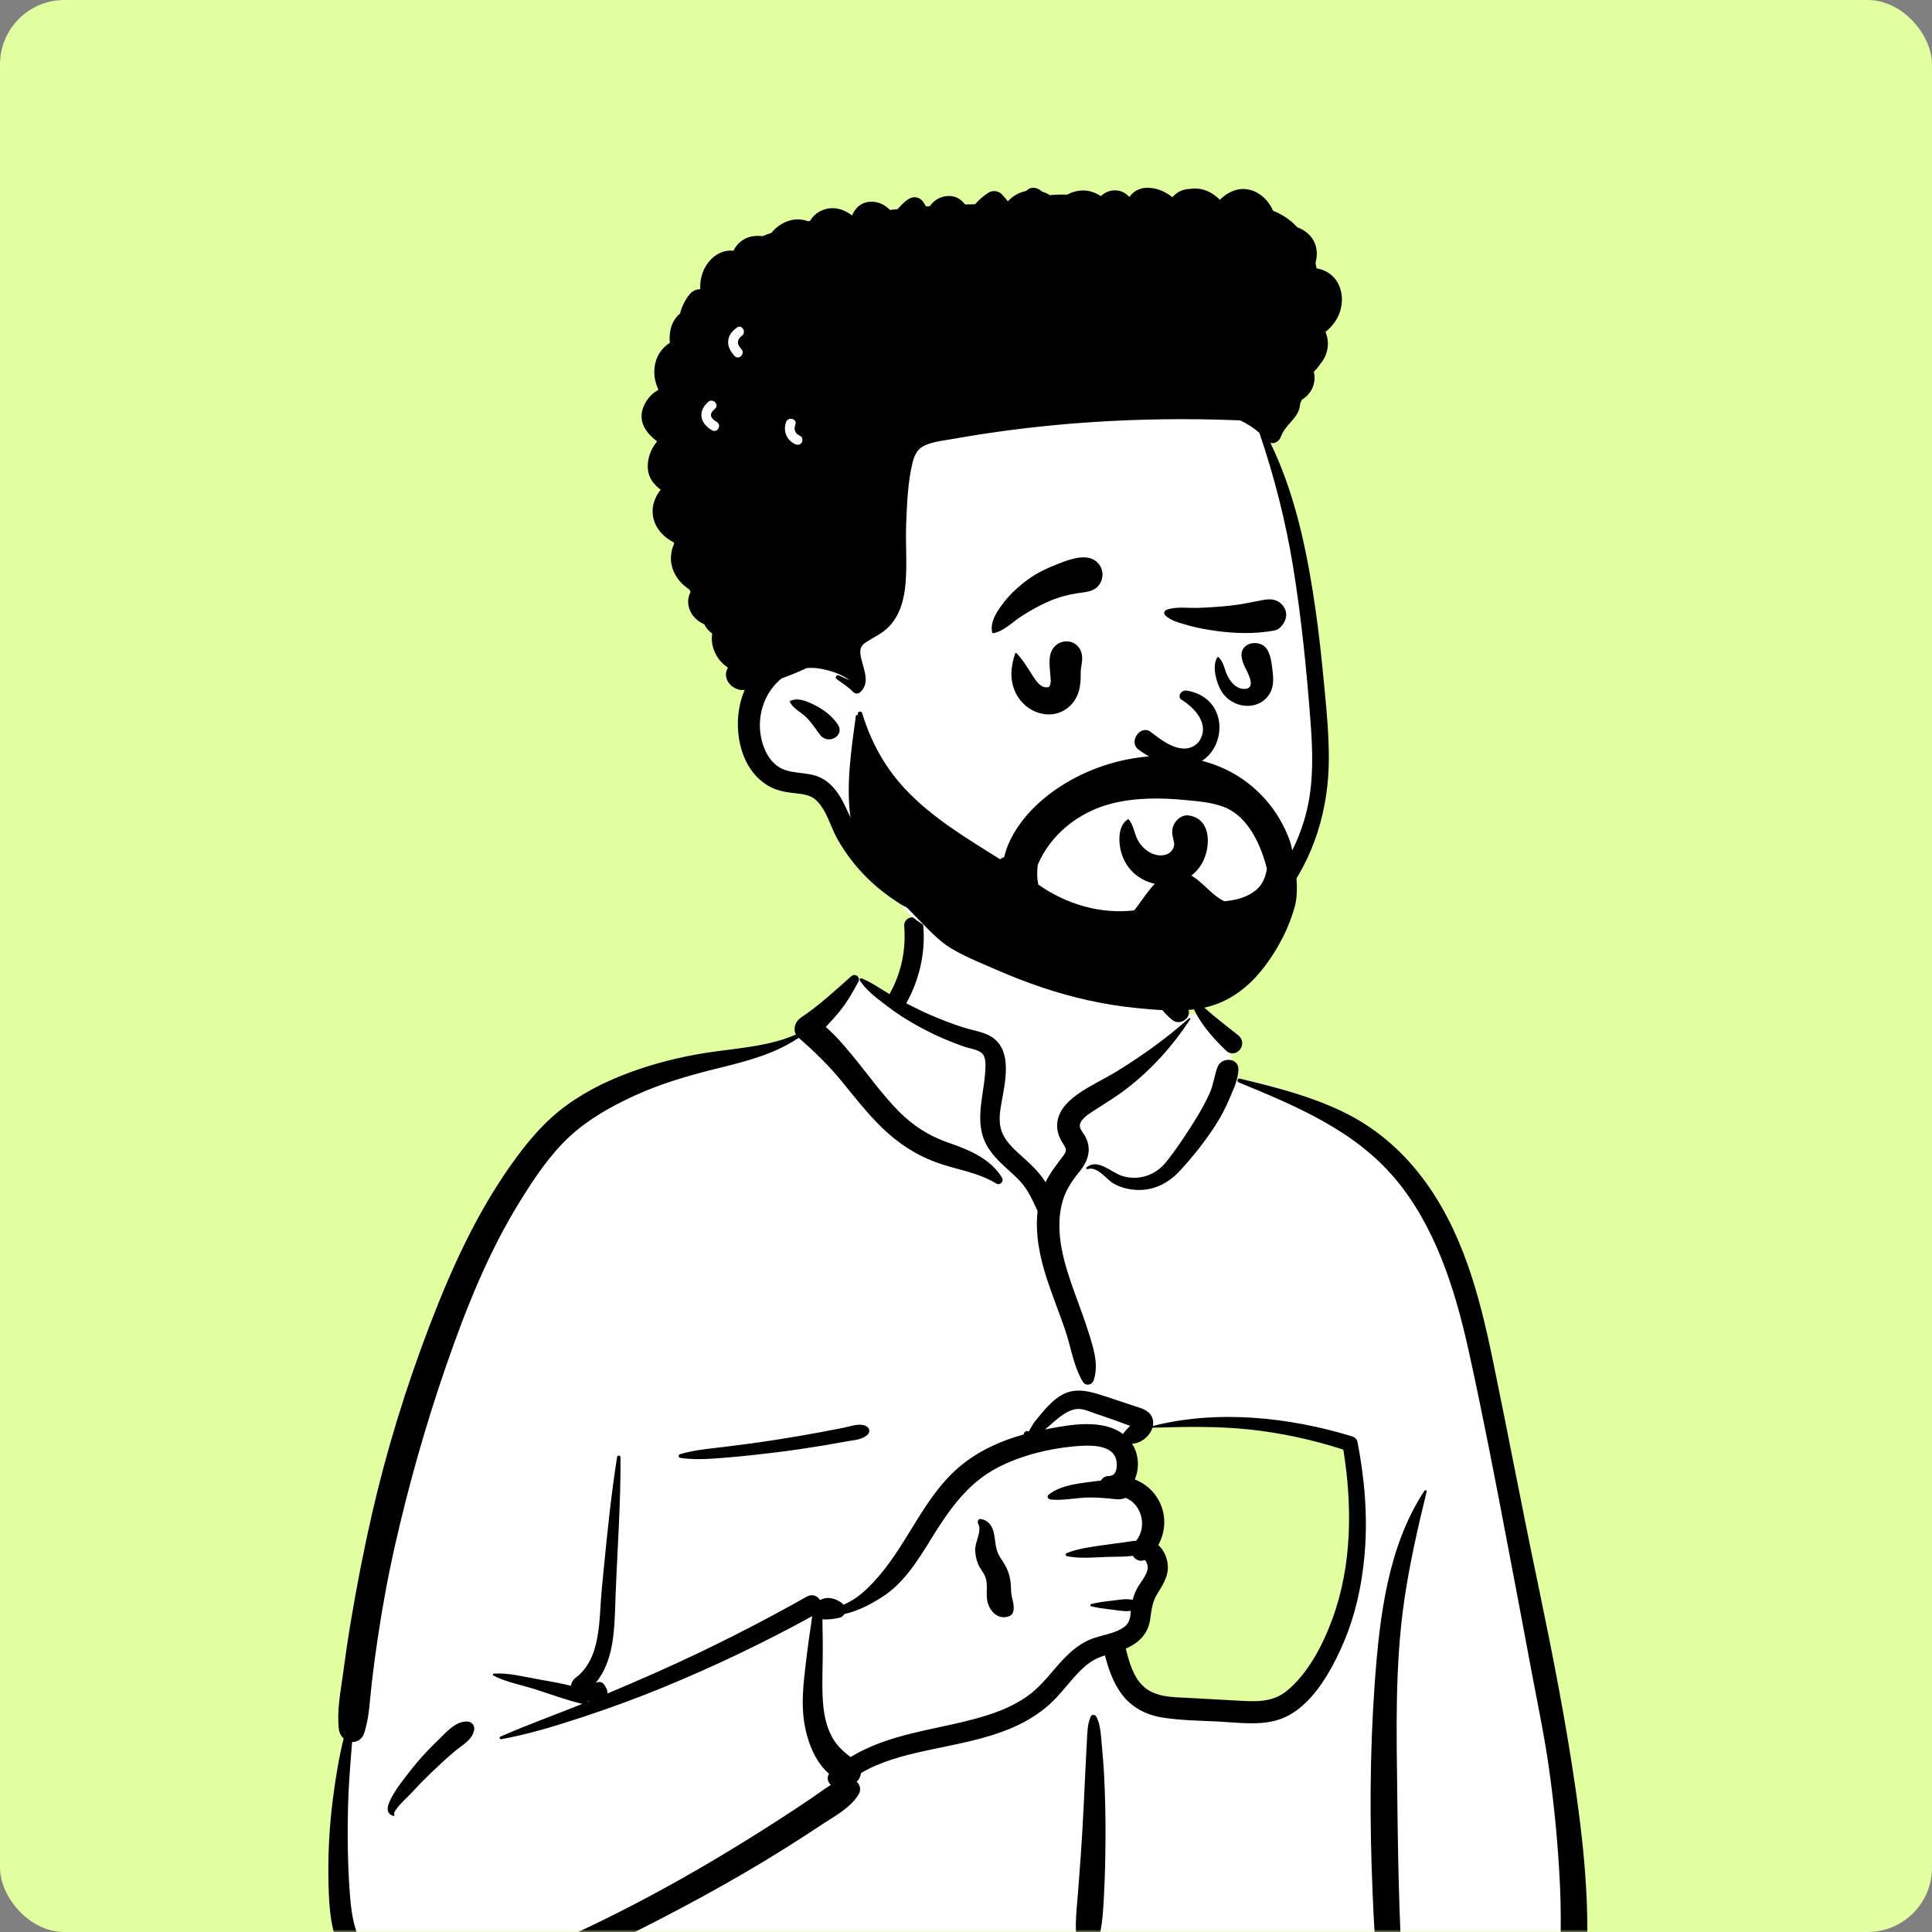
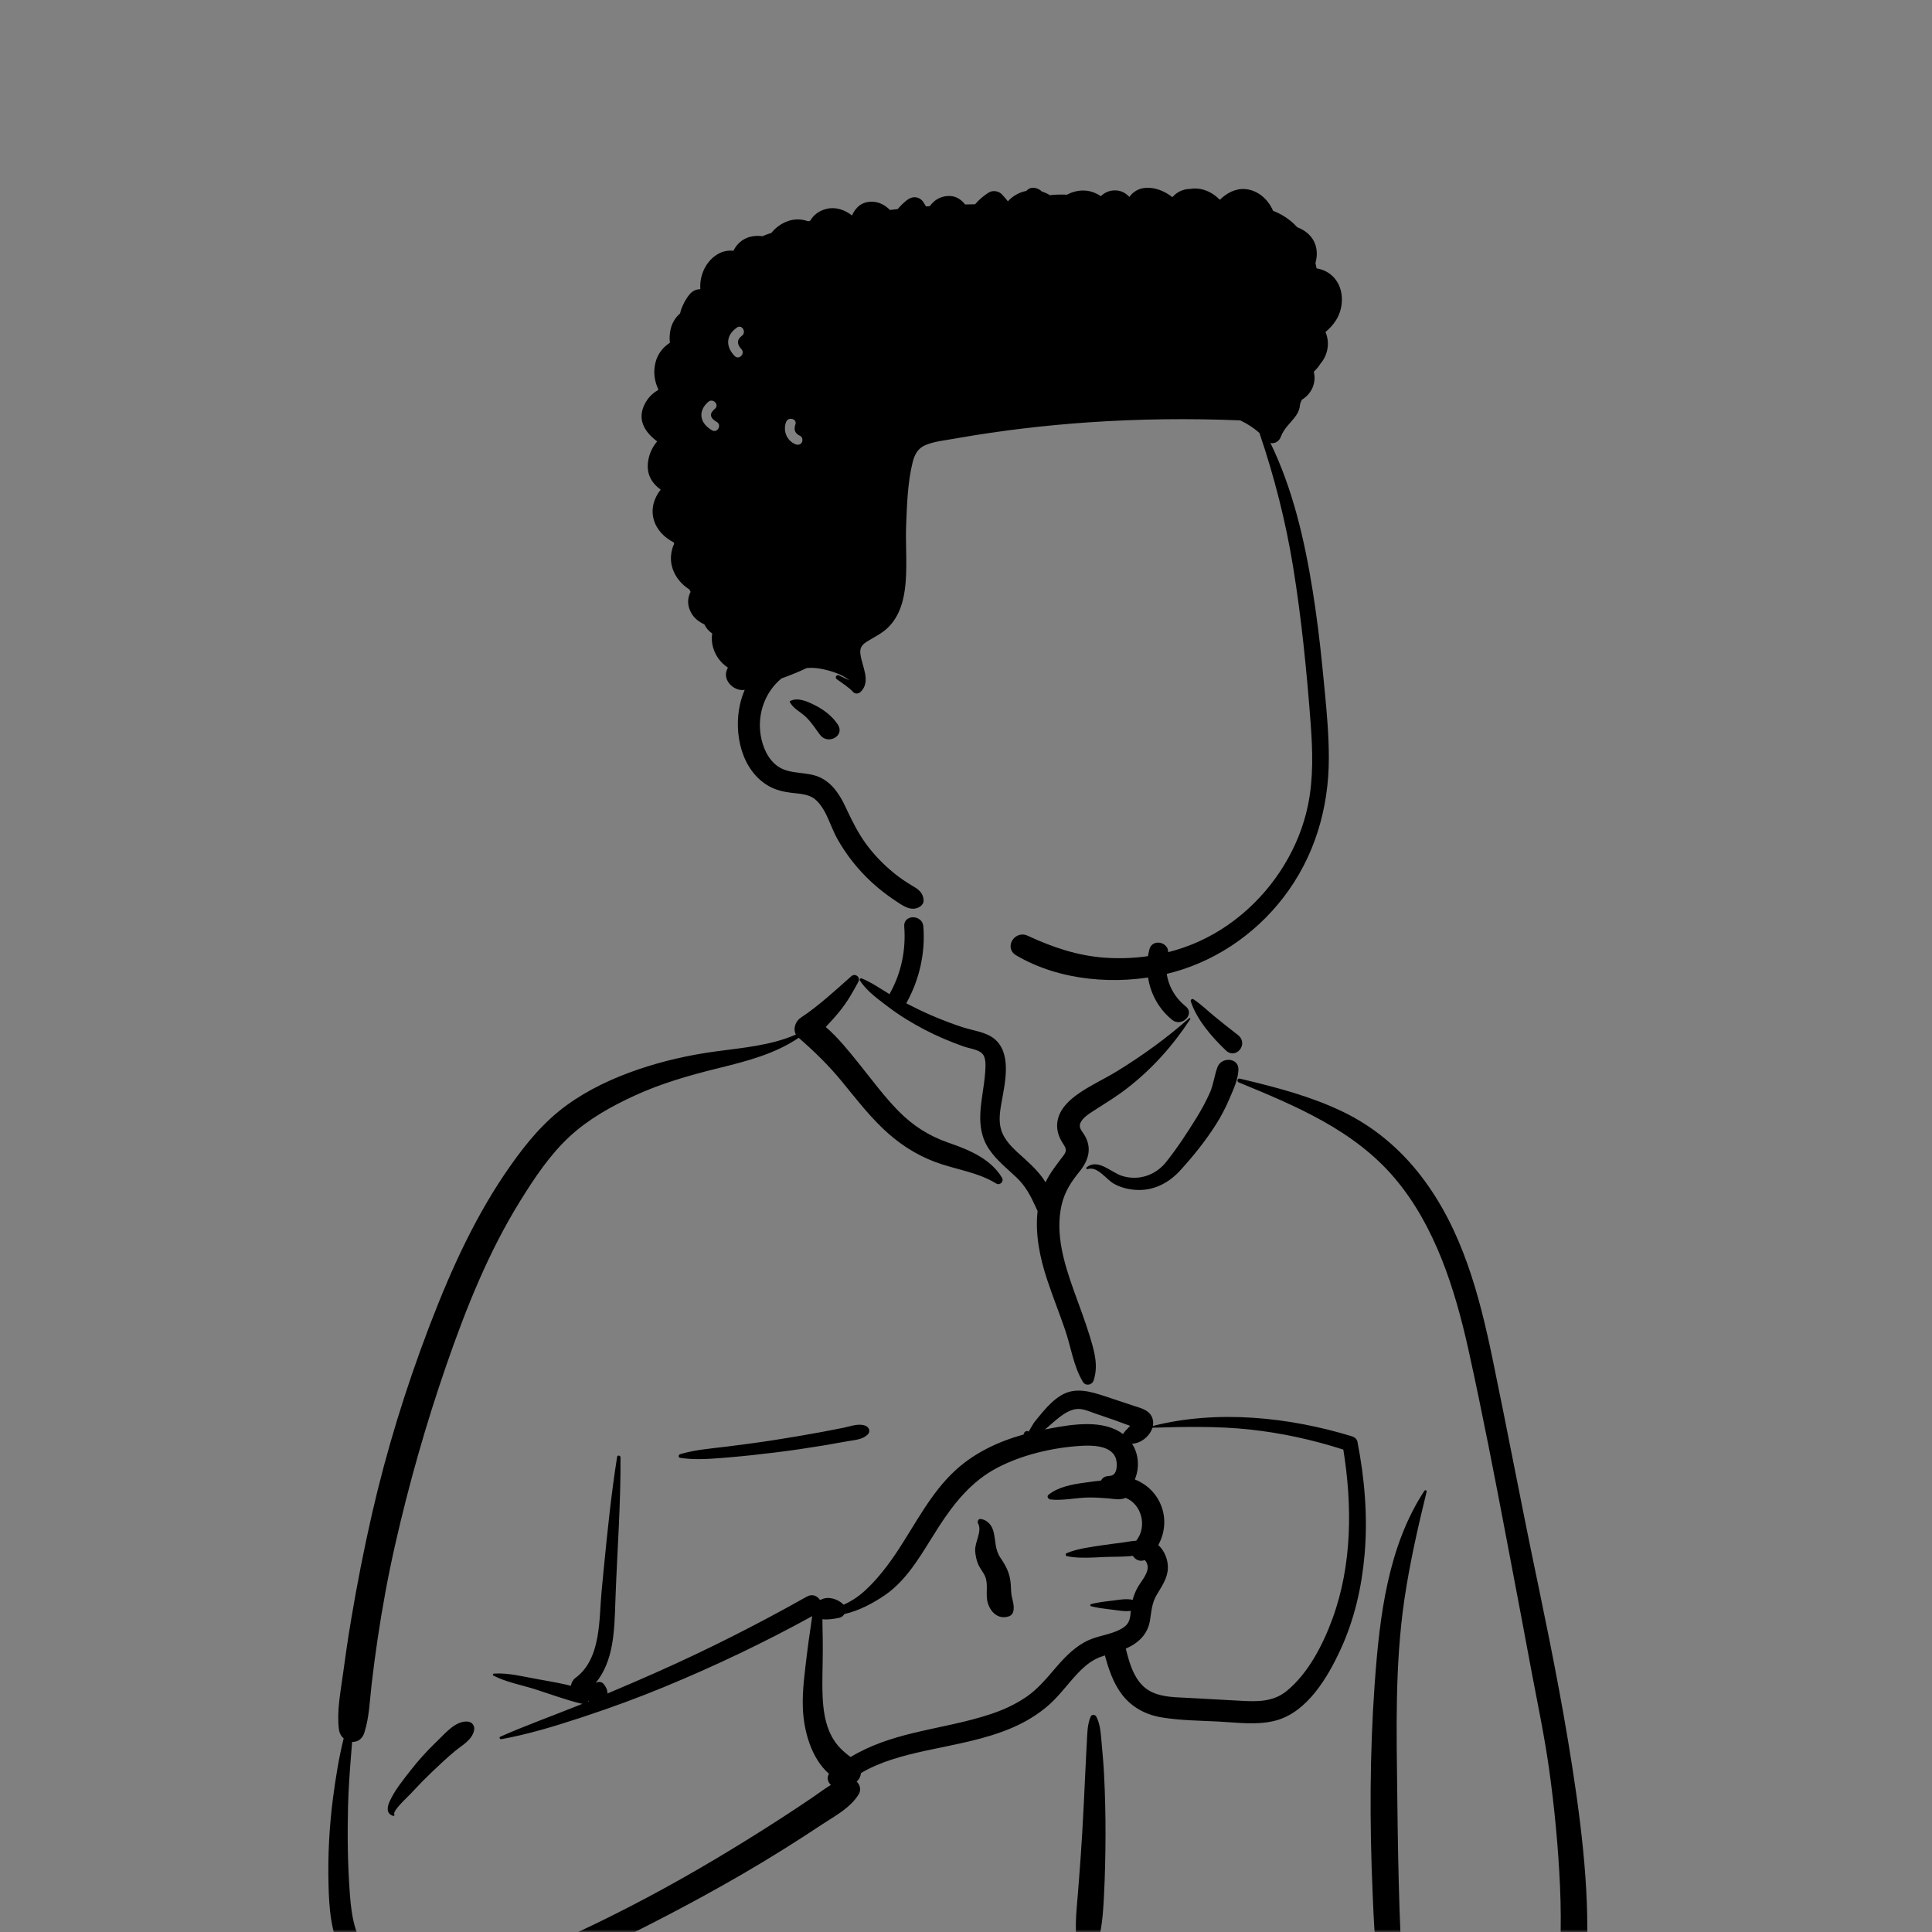
<svg xmlns="http://www.w3.org/2000/svg" width="360" height="360" viewBox="0 0 360 360" fill="none">
  <rect x="0" y="0" width="360" height="360" fill="#808080" stroke="none" />
-   <rect width="360" height="360" rx="12" fill="#E1FFA0" />
  <mask id="mask0_1995_43" style="mask-type:alpha" maskUnits="userSpaceOnUse" x="0" y="0" width="360" height="360">
    <rect width="360" height="360" rx="12" fill="#E1FFA0" />
  </mask>
  <g mask="url(#mask0_1995_43)">
-     <path fill-rule="evenodd" clip-rule="evenodd" d="M171.981 169.775C179.369 164.147 197.917 161.616 205.803 167.035C213.591 172.477 214.44 181.277 218.069 189.372C221.493 187.757 227.148 190.07 228.141 193.249C229.372 194.748 229.428 198.96 230.277 200.975C267.222 206.859 272.831 235.674 277.278 268.387C283.161 301.583 296.516 334.706 290.719 368.865C291.474 369.958 292.07 371.021 292.62 372.283C293.94 374.529 292.24 377.709 289.579 377.586C286.133 377.283 282.722 376.87 279.261 376.741C269.666 376.408 260.061 376.447 250.463 376.569L249.154 376.586C200.778 377.189 152.404 378.376 104.026 378.691C102.271 378.693 101.412 377.119 101.646 375.565C102.118 372.438 102.556 369.309 103.013 366.18C91.57 369.204 79.406 369.965 67.995 366.498C67.197 365.685 69.855 366.126 70.277 366.002C59.776 358.824 62.912 343.701 63.842 332.809C69.626 295.487 71.665 254.193 94.013 222.345C103.681 209.348 117.856 199.058 134.143 196.743L134.595 196.681C139.357 196.045 144.665 195.841 148.829 193.249C153.512 189.509 155.508 182.598 160.435 182.534C162.062 182.512 164.275 184.571 166.656 185.969C166.834 182.894 168.491 180.299 168.856 177.914L168.886 177.71C169.268 174.931 168.745 172.43 171.981 169.775ZM251.381 269.373C240.998 262.157 214.177 265.783 213.563 266.187C212.211 267.076 211.629 267.155 210.898 268.31C210.176 268.406 209.455 268.506 208.734 268.608C207.288 269.08 208.36 270.859 210.03 270.225C209.025 274.559 211.981 277.641 213.158 281.925C213.54 283.316 213.172 285.818 213.158 287.239C213.272 289.052 215.275 291.193 214.941 293.011C213.755 299.475 207.314 305.78 210.03 312.049C211.828 315.59 217.238 317.395 220.835 318.599C228.288 321.46 241.272 318.491 245.602 312.049C247.912 308.613 250.587 299.946 251.964 297.257L252.27 292.993C253.022 282.391 253.692 270.979 251.381 269.373Z" fill="white" />
    <path fill-rule="evenodd" clip-rule="evenodd" d="M158.626 181.908C159.343 181.273 160.403 182.071 159.948 182.929C158.924 184.857 157.874 186.684 156.5 188.388C155.668 189.421 154.775 190.399 153.871 191.365C156.192 193.373 158.182 195.866 160.061 198.203C162.464 201.191 164.736 204.307 167.433 207.041C170.094 209.738 173.035 211.623 176.592 212.88L177.311 213.13C180.884 214.385 184.702 216.079 186.716 219.464C187.114 220.131 186.314 220.956 185.642 220.539C182.142 218.372 178.03 217.936 174.221 216.503C170.541 215.12 167.333 212.99 164.499 210.272C161.669 207.559 159.293 204.472 156.815 201.45C154.364 198.463 151.726 195.911 148.827 193.383C144.354 196.393 139.248 197.703 134.056 198.99L133.489 199.13C128.291 200.418 123.121 201.913 118.244 204.155C113.944 206.131 109.715 208.491 106.213 211.708C102.495 215.121 99.602 219.481 96.953 223.744C91.029 233.282 86.864 243.731 83.197 254.308C79.384 265.309 76.194 276.53 73.619 287.885C72.309 293.661 71.245 299.477 70.371 305.335C69.95 308.156 69.576 310.983 69.248 313.816C68.897 316.842 68.817 319.955 67.889 322.864C67.491 324.11 66.552 324.628 65.612 324.584L65.421 326.973C65.168 330.158 64.932 333.344 64.852 336.549C64.72 341.878 64.78 347.191 65.163 352.509L65.217 353.234C65.518 357.115 66.191 361.476 69.109 364.318C72.13 367.261 76.775 368.186 80.847 368.239C90.331 368.363 99.46 363.88 107.853 359.947C116.496 355.897 124.903 351.402 133.108 346.526C137.287 344.043 141.42 341.477 145.501 338.837C147.504 337.541 149.492 336.223 151.466 334.883C152.596 334.116 153.668 333.275 154.818 332.595C154.255 332.069 154.003 331.244 154.475 330.523C151.148 327.634 149.764 322.479 149.602 318.308C149.471 314.941 149.967 311.584 150.357 308.248C150.555 306.567 150.798 304.888 151.051 303.213C151.151 302.552 151.227 301.845 151.344 301.146C142.361 306.085 133.127 310.482 123.648 314.389C118.789 316.392 113.868 318.193 108.879 319.843L107.868 320.176C103.141 321.724 98.301 323.186 93.414 324.071C93.153 324.118 92.941 323.732 93.219 323.609C97.982 321.507 102.909 319.734 107.743 317.798L108.537 317.474C108.446 317.469 108.352 317.457 108.253 317.433C105.418 316.748 102.605 315.694 99.825 314.806C97.244 313.981 94.345 313.464 91.933 312.219C91.747 312.123 91.851 311.865 92.032 311.853C94.743 311.665 97.686 312.455 100.344 312.92L101.342 313.095C103.015 313.39 104.725 313.708 106.39 314.121C106.45 313.564 106.761 313.003 107.205 312.675C112.082 309.061 111.587 301.763 112.109 296.381L112.495 292.385C113.176 285.392 113.896 278.4 114.989 271.46C115.048 271.089 115.621 271.195 115.623 271.545C115.68 280.149 115.03 288.713 114.705 297.303L114.655 298.712C114.475 304.013 114.334 309.516 110.997 313.595C111.463 313.322 112.094 313.322 112.472 313.772C112.937 314.325 113.205 314.946 113.197 315.555C116.212 314.291 119.214 312.993 122.202 311.669C131.807 307.412 141.211 302.648 150.366 297.493C151.351 296.938 152.288 297.374 152.775 298.106L152.845 298.096C152.857 298.094 152.869 298.093 152.881 298.093L152.951 298.09C152.954 298.09 152.957 298.09 152.959 298.09C154.248 297.381 156.003 297.886 157.109 298.919C157.142 298.95 157.17 298.984 157.199 299.017C158.599 298.388 159.906 297.539 161.093 296.463C163.52 294.262 165.577 291.54 167.37 288.811C170.671 283.784 173.476 278.193 177.935 274.055C181.559 270.693 186.051 268.6 190.764 267.286C190.745 267.148 190.797 267.001 190.893 266.904C191.135 266.655 191.307 266.57 191.62 266.72C191.645 266.732 191.66 266.749 191.67 266.767L192.13 265.981C192.381 265.554 192.639 265.125 192.728 265.012C193.263 264.338 193.814 263.669 194.373 263.014C195.321 261.906 196.401 260.811 197.652 260.043C200.39 258.36 203.269 259.312 206.085 260.232C207.786 260.788 209.482 261.362 211.18 261.926L211.355 261.983C212.621 262.39 214.103 262.746 214.669 264.089C214.893 264.62 214.928 265.171 214.824 265.706C226.851 262.646 240.209 264.052 251.945 267.643C252.395 267.781 252.845 268.152 252.94 268.639C254.285 275.538 254.884 282.612 254.275 289.629C253.75 295.685 252.409 301.621 249.881 307.165L249.737 307.478C247.362 312.617 243.596 318.952 237.846 320.562C234.374 321.535 230.534 320.961 226.992 320.783C223.551 320.61 220.033 320.585 216.624 320.043C213.588 319.561 210.928 318.2 209.051 315.73C207.433 313.6 206.58 311.025 205.882 308.463C205.563 308.565 205.245 308.673 204.933 308.796C203.614 309.311 202.496 310.143 201.486 311.122C199.352 313.189 197.697 315.699 195.464 317.672C193.443 319.458 191.141 320.846 188.671 321.914C183.552 324.126 178.061 325.01 172.647 326.183L172.27 326.265C168.194 327.16 164.034 328.258 160.436 330.381C160.366 331.006 160.081 331.594 159.625 331.979C160.26 332.575 160.528 333.519 159.971 334.405C158.413 336.878 155.731 338.285 153.322 339.866L153.165 339.969C150.796 341.541 148.406 343.081 145.997 344.59C141.099 347.657 136.099 350.556 131.028 353.328C122.872 357.785 114.54 361.99 106.058 365.804C106.567 368.309 106.381 370.893 106.764 373.415L106.823 373.775C106.986 374.711 106.765 375.494 106.121 376.106L106.053 376.169L106.054 376.16L105.993 376.216L105.973 376.233L105.98 376.227C105.906 376.295 105.829 376.359 105.751 376.413L105.651 376.477C105.031 376.855 104.231 376.85 103.596 376.517L103.523 376.477L103.401 376.407C102.561 375.924 101.982 374.726 102.33 373.775C103.187 371.437 103.51 368.942 104.301 366.589L103.674 366.87L102.847 367.23C93.904 371.098 83.971 374.356 74.228 371.719C69.923 370.553 65.899 368.088 63.745 364.069C61.626 360.115 61.326 355.524 61.213 351.126C61.075 345.697 61.365 340.186 62.081 334.804C62.561 331.191 63.142 327.51 64.038 323.935C63.578 323.528 63.239 322.944 63.149 322.221C62.726 318.807 63.467 315.256 63.92 311.859C64.362 308.542 64.851 305.232 65.404 301.932C66.521 295.267 67.819 288.617 69.329 282.03C72.017 270.308 75.567 258.794 79.841 247.555L80.216 246.576C84.165 236.304 88.738 226.25 95.105 217.226C98.151 212.908 101.371 208.994 105.675 205.883C109.707 202.968 114.255 200.869 118.948 199.264C123.647 197.659 128.476 196.583 133.391 195.914C138.383 195.234 143.651 194.818 148.307 192.77C147.718 191.713 148.224 190.287 149.215 189.632C152.551 187.427 155.636 184.559 158.626 181.908ZM265.416 277.787C265.556 277.575 265.888 277.709 265.827 277.96C264.204 284.61 262.681 291.273 261.686 298.049C259.891 310.28 260.221 322.671 260.368 334.992L260.375 335.629C260.451 342.266 260.556 348.904 260.775 355.538C260.886 358.891 261.105 362.276 260.986 365.631C260.921 367.451 260.436 369.172 260.264 370.97C260.114 372.542 260.248 374.139 260.323 375.713C260.373 376.76 258.829 376.715 258.724 375.713L258.589 374.417C258.415 372.777 258.199 371.146 257.662 369.576C257.016 367.688 256.706 365.833 256.481 363.85C256.138 360.812 255.985 357.743 255.853 354.684L255.762 352.568C255.209 339.781 255.228 326.935 256.124 314.162L256.19 313.25C257.077 301.177 258.616 288.132 265.416 277.787ZM230.831 201.692C230.407 201.518 230.556 200.877 231.025 200.988L231.879 201.192C238.132 202.691 244.272 204.314 250.109 207.102C255.95 209.892 260.895 214.057 264.824 219.179C272.462 229.135 275.636 241.234 278.142 253.322C280.927 266.754 283.462 280.235 286.271 293.663L286.792 296.164C289.392 308.671 291.845 321.184 293.654 333.838L293.783 334.756C295.607 347.769 296.704 361.233 294.714 374.28C294.32 376.861 290.027 376.218 290.195 373.668C290.68 366.295 291.027 358.962 290.691 351.573C290.355 344.182 289.662 336.824 288.63 329.499C287.76 323.333 286.465 317.245 285.318 311.129L285.138 310.163C284.178 304.961 283.188 299.765 282.201 294.568L280.725 286.787C278.513 275.135 276.257 263.474 273.709 251.896L273.558 251.215C271.064 240.076 267.387 228.408 259.906 219.563C252.314 210.586 241.447 206.066 230.831 201.692ZM203.246 319.84C203.428 319.433 204.067 319.477 204.264 319.84C205.033 321.26 205.118 323.072 205.264 324.675L205.279 324.84C205.464 326.796 205.628 328.759 205.728 330.721C205.918 334.446 206.009 338.165 205.997 341.894C205.985 345.716 205.908 349.533 205.703 353.349L205.647 354.372C205.459 357.688 205.143 361.387 203.568 364.286C202.996 365.34 201.438 365.03 201.107 363.964C200.02 360.474 200.578 356.337 200.857 352.762L201.073 349.973C201.288 347.184 201.492 344.393 201.654 341.601C201.876 337.78 202.059 333.956 202.235 330.133C202.293 328.892 202.355 327.65 202.42 326.408L202.521 324.546C202.607 322.989 202.599 321.28 203.246 319.84ZM81.089 324.786L81.57 324.321C83.046 322.876 84.912 320.649 87.095 320.788C87.965 320.843 88.52 321.565 88.339 322.422C87.954 324.253 86.086 325.204 84.742 326.322C83.27 327.546 81.882 328.855 80.497 330.176C79.268 331.348 78.086 332.552 76.933 333.795L76.501 334.263C76.088 334.714 73.144 337.378 73.462 338.069L73.48 338.1C73.568 338.233 73.421 338.415 73.274 338.368C72.002 337.966 72.082 336.876 72.562 335.772C73.486 333.649 75.103 331.686 76.516 329.874C77.924 328.066 79.449 326.382 81.089 324.786ZM207.853 271.564C206.87 269.24 203.248 269.288 201.192 269.427C196.014 269.777 190.412 271.088 185.805 273.509C181.028 276.019 177.811 280.041 174.932 284.488L174.798 284.697C171.992 289.06 169.289 294.225 164.896 297.225C162.658 298.754 160.045 300.149 157.33 300.754C157.143 301.082 156.841 301.341 156.445 301.436L156.261 301.478C155.488 301.648 154.286 301.838 153.249 301.724C153.256 302.232 153.25 302.736 153.263 303.217C153.299 304.596 153.315 305.981 153.315 307.361C153.316 310.251 153.16 313.148 153.281 316.039C153.388 318.595 153.749 321.267 154.976 323.552C155.876 325.229 157.064 326.338 158.498 327.398C162.025 325.247 166.014 323.936 170.062 322.95C174.958 321.758 179.971 320.963 184.755 319.347C187.058 318.569 189.272 317.55 191.278 316.167C193.407 314.699 195.033 312.712 196.706 310.768L196.968 310.466C198.675 308.507 200.538 306.633 202.951 305.571C205.029 304.656 207.768 304.493 209.585 303.077C210.535 302.336 210.615 301.262 210.715 300.161C209.551 300.327 208.319 300.061 207.159 299.925L206.558 299.854C205.462 299.724 204.39 299.581 203.311 299.301C203.11 299.25 203.11 298.947 203.311 298.895C204.587 298.566 205.851 298.425 207.159 298.272L207.467 298.234C208.65 298.078 209.894 297.844 211.055 298.105C211.263 297.312 211.564 296.555 211.986 295.797C212.578 294.732 213.699 293.524 213.851 292.28C213.896 291.909 213.809 291.47 213.634 291.142L213.574 291.03C213.5 290.898 213.413 290.765 213.286 290.682C213.271 290.699 213.242 290.718 213.177 290.738C212.283 291.02 211.504 290.582 211.09 289.908C209.334 290.126 207.418 290.052 205.771 290.125L204.106 290.206C202.327 290.287 200.467 290.323 198.795 289.964C198.562 289.914 198.491 289.525 198.725 289.425C200.78 288.546 203.274 288.265 205.474 287.927C206.703 287.738 207.941 287.595 209.173 287.428C209.994 287.318 210.865 287.135 211.715 287.091C213.847 284.436 212.698 280.248 209.731 279.104C208.651 279.58 207.679 279.303 206.498 279.202C205.32 279.101 204.138 279.032 202.954 279.037C200.583 279.048 198.07 279.672 195.722 279.403C195.34 279.359 194.985 278.851 195.365 278.54C197.162 277.073 199.739 276.594 202.02 276.282L202.493 276.218C203.258 276.118 204.188 275.972 205.153 275.885C205.372 275.459 205.763 275.137 206.351 275.057C206.526 275.033 206.702 275.019 206.877 275.004L206.874 274.987C208.309 274.918 208.246 272.494 207.853 271.564ZM109.663 316.903C109.638 316.942 109.61 316.979 109.581 317.015L109.535 317.068L109.771 316.972L109.663 316.903ZM232.881 266.37C226.844 265.721 220.798 265.858 214.744 266.032C214.259 267.617 212.574 268.967 210.941 269.018C212.22 270.965 212.352 273.602 211.455 275.667C213.359 276.426 215 277.788 215.996 279.728C217.377 282.418 217.196 285.411 215.831 287.896C216.997 288.952 217.684 290.665 217.615 292.28C217.538 294.081 216.465 295.619 215.574 297.111C214.61 298.723 214.578 300.143 214.282 301.949C213.849 304.592 212.067 306.195 209.774 307.197L209.896 307.676C210.487 309.978 211.222 312.407 212.912 314.09C215.085 316.256 218.457 316.236 221.329 316.373L221.467 316.38C224.097 316.511 226.725 316.665 229.354 316.814L231.325 316.924C234.352 317.091 237.258 317.111 239.729 315.109C243.763 311.842 246.528 306.435 248.278 301.648C251.952 291.601 251.996 280.575 250.309 270.112C244.654 268.288 238.786 267.005 232.881 266.37ZM182.677 283.039L182.722 283.042C183.965 283.184 184.818 284.191 185.123 285.385C185.564 287.121 185.348 288.69 186.41 290.258C187.504 291.869 188.176 293.159 188.335 295.15C188.4 295.969 188.37 296.786 188.553 297.588L188.685 298.15C188.825 298.749 188.94 299.326 188.87 299.969C188.806 300.556 188.521 301.013 187.933 301.201C186.016 301.814 184.537 300.401 184.042 298.615C183.614 297.071 184.185 295.232 183.582 293.783C183.247 292.98 182.631 292.308 182.282 291.499C181.937 290.698 181.764 289.86 181.709 288.989C181.603 287.341 183.06 285.361 182.248 283.868C182.074 283.549 182.27 283.029 182.677 283.039ZM157.221 266.032C158.519 265.769 159.991 265.164 161.271 265.667C161.929 265.925 162.254 266.728 161.698 267.285C160.733 268.253 159.331 268.307 158.031 268.535L157.917 268.556C156.38 268.84 154.84 269.11 153.298 269.366C150.398 269.846 147.491 270.271 144.573 270.632C141.577 271.003 138.572 271.334 135.562 271.582L134.398 271.678C131.856 271.881 129.211 272.034 126.717 271.645C126.354 271.588 126.413 271.06 126.717 270.968C129.449 270.141 132.446 269.919 135.271 269.569C138.274 269.196 141.272 268.802 144.262 268.335C147.248 267.869 150.229 267.368 153.2 266.815C154.543 266.565 155.883 266.304 157.221 266.032ZM204.048 263.376C202.909 262.973 201.656 262.375 200.422 262.575C198.294 262.92 196.4 264.994 194.715 266.36L195.561 266.196C199.889 265.364 205.62 264.467 209.253 267.22C209.262 267.204 209.269 267.188 209.279 267.172C209.573 266.727 209.912 266.379 210.283 265.998C210.319 265.964 210.353 265.93 210.387 265.895L210.587 265.682L210.129 265.523C209.149 265.177 207.988 264.729 207.804 264.664L207.792 264.659C206.542 264.236 205.291 263.817 204.048 263.376ZM168.491 172.632C168.313 170.34 171.877 170.359 172.054 172.632C172.439 177.593 171.323 182.507 168.921 186.857C168.903 186.889 168.884 186.917 168.865 186.947C170.368 187.729 171.887 188.479 173.441 189.15C175.428 190.008 177.452 190.789 179.513 191.452C181.377 192.052 183.673 192.289 185.24 193.538C188.545 196.17 187.303 201.633 186.668 205.174L186.569 205.734C186.252 207.556 186.023 209.425 186.791 211.174C187.611 213.042 189.27 214.428 190.749 215.764L191.048 216.035C192.358 217.23 193.856 218.681 194.817 220.301C195.695 218.485 196.891 217.002 198.156 215.332C199.058 214.141 198.416 213.748 197.768 212.584C197.144 211.463 196.839 210.269 197.034 208.991C197.394 206.63 199.28 204.925 201.157 203.644C203.374 202.132 205.848 201.011 208.14 199.604C212.849 196.714 217.435 193.409 221.567 189.738C221.681 189.637 221.879 189.77 221.787 189.908C218.524 194.875 214.697 199.166 209.993 202.809C208.086 204.286 206.082 205.511 204.066 206.799L203.486 207.171C202.676 207.696 201.666 208.397 201.3 209.291C200.931 210.189 201.717 210.868 202.14 211.612C203.483 213.976 202.835 216.181 201.243 218.186L201.169 218.278C199.587 220.229 198.388 222.043 197.814 224.534C196.582 229.887 198.298 235.462 200.095 240.487L200.166 240.685C201.138 243.394 202.17 246.082 203.015 248.834L203.247 249.595C204.012 252.127 204.638 254.624 203.78 257.227C203.489 258.113 202.281 258.322 201.78 257.489C200.012 254.55 199.571 251.014 198.462 247.784C197.382 244.635 196.141 241.543 195.097 238.382C193.754 234.311 192.854 229.93 193.342 225.66C193.328 225.635 193.312 225.612 193.3 225.585L192.958 224.837C192.025 222.81 191.124 221.04 189.428 219.424C187.658 217.739 185.738 216.247 184.346 214.207C181.321 209.775 183.192 204.845 183.557 199.999L183.599 199.405C183.665 198.399 183.701 197.032 183.045 196.336C182.306 195.552 180.573 195.352 179.592 195.005C177.058 194.108 174.561 193.062 172.183 191.807C169.919 190.613 167.726 189.293 165.684 187.747L164.65 186.968C163.017 185.735 161.324 184.389 160.229 182.712C160.103 182.519 160.317 182.207 160.546 182.299C162.373 183.041 164.042 184.221 165.751 185.247C165.778 185.184 165.809 185.121 165.844 185.058C167.959 181.229 168.829 176.987 168.491 172.632ZM226.848 198.865C227.576 196.868 230.894 197.022 230.761 199.395C230.66 201.218 229.886 202.863 229.179 204.518L229.104 204.695C228.373 206.42 227.53 208.038 226.521 209.619C224.592 212.64 222.333 215.444 219.921 218.089C217.734 220.488 214.863 221.955 211.555 221.711C210.161 221.609 208.754 221.254 207.532 220.557C206.082 219.73 204.506 217.245 202.655 217.847C202.476 217.905 202.309 217.643 202.464 217.518C204.601 215.797 207.026 218.466 209.072 219.109C212.154 220.078 215.317 219.007 217.301 216.514C219.373 213.911 221.279 210.997 223.02 208.163C223.904 206.724 224.711 205.231 225.408 203.691C226.111 202.138 226.271 200.449 226.848 198.865ZM221.88 186.576C221.79 186.301 222.132 186.038 222.374 186.196C223.778 187.11 224.995 188.318 226.29 189.377C227.727 190.552 229.174 191.703 230.644 192.837C232.787 194.489 230.302 197.531 228.416 195.726C225.835 193.257 223.008 190.028 221.88 186.576ZM214.171 176.911C214.742 174.711 218.115 175.619 217.624 177.793L217.607 177.859C216.676 181.451 218.002 185.108 220.833 187.437L220.938 187.521C222.729 188.955 220.191 191.462 218.418 190.042C214.547 186.942 212.936 181.677 214.171 176.911Z" fill="black" />
-     <path fill-rule="evenodd" clip-rule="evenodd" d="M243.473 106.866C242.362 97.997 238.872 88.581 235.202 80.312C226.949 62.831 208.056 60.424 191.118 56.82C174.404 54.385 156.705 52.187 140.244 57.044C130.989 59.312 127.375 70.338 128.835 79.04C129.669 84.462 132.136 89.593 134.239 94.618C138.421 104.938 141.074 115.986 141.078 127.159C140.791 134.46 139.761 142.794 148.149 145.887C156.13 149.857 156.804 160.621 166.798 166.728C170.839 174.916 181.847 175.637 189.77 177.536C194.777 178.495 199.841 179.201 204.919 179.656C219.622 181.541 231.385 177.279 239.081 164.176C244.232 156.202 248.067 146.994 247.12 137.33C246.176 127.153 244.604 117.029 243.473 106.866Z" fill="white" />
    <path fill-rule="evenodd" clip-rule="evenodd" d="M191.245 35.574C192.084 34.622 193.377 34.949 194.162 35.701C194.673 35.852 195.168 36.076 195.635 36.372C196.692 36.236 197.8 36.236 198.836 36.274C199.087 36.133 199.356 36.008 199.65 35.9C201.745 35.134 203.6 35.523 205.13 36.549C205.868 35.851 206.798 35.414 207.986 35.48C209.047 35.539 209.803 36.038 210.451 36.696C211.098 35.764 212.142 35.099 213.443 35.007C215.262 34.877 217.011 35.607 218.46 36.737C219.304 35.768 220.455 35.211 221.738 35.206C222.582 35.052 223.473 35.113 224.278 35.356C225.446 35.709 226.472 36.37 227.289 37.229C228.582 35.99 230.164 35.099 231.989 35.229C234.35 35.4 236.308 37.137 237.217 39.275C238.816 39.915 240.291 40.828 241.524 42.131C241.59 42.2 241.653 42.271 241.719 42.343C242.383 42.589 243.009 42.936 243.559 43.394C245.304 44.847 245.693 46.948 245.116 49.008C245.197 49.338 245.265 49.673 245.328 50.008C246.962 50.257 248.447 51.2 249.291 52.736C250.446 54.844 250.219 57.622 248.968 59.635C248.43 60.5 247.747 61.23 246.98 61.867C247.847 63.837 247.431 66.188 246.033 67.782C245.693 68.331 245.275 68.827 244.804 69.276C245.324 71.313 244.4 73.414 242.556 74.503L242.399 74.898C242.372 74.963 242.345 75.029 242.317 75.093C242.297 75.177 242.272 75.258 242.247 75.34C242.203 76.063 241.965 76.772 241.493 77.44C240.526 78.81 239.327 79.703 238.692 81.302L238.628 81.47C238.355 82.227 237.473 82.76 236.721 82.527C240.895 91.102 243.084 100.644 244.586 109.996C245.335 114.661 245.913 119.342 246.382 124.041L246.842 128.721C247.247 132.881 247.607 137.054 247.609 141.227C247.615 150.668 244.915 159.749 239.121 167.262C233.641 174.363 225.886 179.51 217.126 181.537C208.081 183.627 197.471 182.804 189.36 178.019C186.969 176.612 189.064 173.229 191.497 174.361C196.103 176.504 200.784 178.097 205.89 178.454C210.867 178.804 215.857 178.181 220.577 176.552C228.385 173.855 235.03 168.205 239.3 161.168C241.405 157.701 242.928 153.938 243.739 149.961C244.749 145.005 244.597 139.882 244.226 134.863L244.2 134.521C243.467 124.849 242.5 115.118 240.938 105.544C239.557 97.076 237.433 88.781 234.676 80.669C233.597 79.718 232.389 78.931 231.096 78.334C221.63 77.938 212.147 78.054 202.694 78.707C194.631 79.268 186.608 80.216 178.645 81.599L177.792 81.749C176.029 82.063 174.072 82.243 172.411 82.953C170.986 83.564 170.409 84.737 170.049 86.18C169.146 89.83 169.008 93.825 168.855 97.567C168.706 101.226 169.044 104.915 168.75 108.561C168.502 111.612 167.721 114.735 165.461 116.942C164.279 118.098 162.824 118.729 161.46 119.607C160.577 120.173 160.203 120.756 160.316 121.804C160.562 124.098 162.408 126.987 160.334 128.951C159.969 129.296 159.338 129.341 158.978 128.951C158.123 128.02 156.94 127.311 155.926 126.559C155.501 126.248 155.854 125.643 156.336 125.858C156.97 126.143 157.617 126.478 158.278 126.772C156.818 125.568 154.74 124.978 153.011 124.628C152.14 124.454 151.224 124.403 150.317 124.484C149.646 124.804 148.961 125.101 148.276 125.391C147.405 125.757 146.525 126.089 145.639 126.404C142.565 128.909 141.099 132.985 141.739 136.97C142.089 139.17 143.104 141.563 145.016 142.847C147.282 144.368 150.317 143.715 152.765 144.844C155.058 145.901 156.452 148.036 157.497 150.246L157.932 151.166C158.902 153.203 159.898 155.186 161.223 157.039C162.756 159.186 164.632 161.114 166.679 162.77C167.673 163.572 168.731 164.293 169.825 164.949L170.124 165.127C171.232 165.776 172.025 166.396 172.1 167.77C172.124 168.249 171.821 168.686 171.432 168.935C169.756 169.998 168.089 168.668 166.694 167.74C165.189 166.74 163.749 165.615 162.417 164.387C159.885 162.058 157.695 159.291 156.009 156.288C154.725 154.001 153.995 150.782 151.966 149.009C150.727 147.928 148.976 147.919 147.429 147.722C145.989 147.536 144.627 147.237 143.346 146.527C138.136 143.632 136.663 136.623 137.899 131.206C138.109 130.293 138.402 129.403 138.764 128.547C136.825 128.871 134.646 126.865 135.433 124.84C135.493 124.688 135.562 124.544 135.627 124.397C134.349 123.556 133.341 122.281 132.862 120.613C132.617 119.75 132.581 118.879 132.709 118.038C132.09 117.622 131.578 117.05 131.249 116.346C130.219 115.87 129.306 115.158 128.762 114.14C128.007 112.735 128.103 111.442 128.678 110.277C128.597 110.131 128.519 109.981 128.444 109.828C126.334 108.49 124.862 106.184 125.029 103.627C125.083 102.78 125.293 102.016 125.616 101.328C125.589 101.241 125.562 101.151 125.538 101.064C123.772 100.166 122.312 98.69 121.791 96.72C121.27 94.737 121.884 92.761 123.111 91.24C121.315 89.926 120.235 88.091 120.89 85.315C121.156 84.186 121.692 83.159 122.417 82.294C122.414 82.267 122.408 82.24 122.402 82.213L122.234 82.083C120.017 80.333 118.742 78.102 120.103 75.359C120.714 74.126 121.584 73.266 122.608 72.701L122.659 72.539C121.926 70.967 121.677 69.222 122.183 67.386C122.596 65.874 123.575 64.67 124.826 63.871C124.742 63.194 124.754 62.473 124.889 61.691C125.113 60.371 125.769 59.218 126.726 58.401C126.762 58.227 126.807 58.057 126.858 57.886C127.181 56.841 127.786 55.706 128.486 54.865C129.064 54.167 129.71 53.913 130.5 53.886C130.453 53.242 130.486 52.589 130.617 51.927C131.021 49.886 132.32 47.966 134.245 47.095C135.035 46.739 135.867 46.634 136.669 46.721C137.351 45.283 138.683 44.242 140.32 44.017C140.958 43.927 141.55 43.933 142.095 44.014C142.403 43.87 142.724 43.742 143.059 43.625C143.28 43.547 143.505 43.475 143.729 43.403C144.487 42.463 145.483 41.711 146.648 41.26C147.991 40.736 149.359 40.789 150.571 41.229L150.957 41.148C151.562 40.101 152.526 39.289 154.007 38.921C155.689 38.505 157.416 39.086 158.739 40.143C158.745 40.143 158.751 40.143 158.76 40.139C159.451 38.592 160.634 37.514 162.618 37.589C163.854 37.636 164.97 38.251 165.832 39.125C166.311 39.065 166.79 39.011 167.272 38.957C167.781 38.361 168.346 37.804 168.972 37.304C169.996 36.484 171.327 36.55 172.082 37.705C172.246 37.957 172.399 38.211 172.552 38.466L173.243 38.418C174.057 37.319 175.167 36.577 176.688 36.517C178.083 36.46 179.076 37.143 179.833 38.097C180.45 38.083 181.07 38.071 181.689 38.062C182.41 37.226 183.26 36.49 184.23 35.879C184.972 35.412 186.068 35.571 186.669 36.194C187.076 36.617 187.454 37.059 187.806 37.516C188.712 36.499 189.937 35.83 191.245 35.574ZM147.195 130.652C148.593 129.856 150.473 130.718 151.825 131.395C153.474 132.218 155.112 133.461 156.12 135.018C157.494 137.137 154.265 138.85 152.819 136.949C151.93 135.778 151.221 134.598 150.143 133.574C149.159 132.634 147.731 132.006 147.165 130.766C147.144 130.724 147.15 130.676 147.195 130.652ZM148.177 79.198L148.203 79.123C148.601 78.035 146.866 77.566 146.472 78.645C145.874 80.28 146.563 82.058 148.178 82.764C148.625 82.96 149.136 82.892 149.406 82.442C149.632 82.063 149.527 81.407 149.084 81.213C148.175 80.816 147.871 80.114 148.177 79.198ZM133.233 76.156C134.101 75.39 132.827 74.123 131.963 74.886C131.157 75.598 130.559 76.565 130.714 77.677C130.872 78.811 131.727 79.611 132.662 80.177C133.653 80.777 134.557 79.224 133.568 78.626L133.457 78.558C133.042 78.3 132.557 77.945 132.486 77.438C132.412 76.899 132.868 76.479 133.233 76.156ZM138.161 62.631L138.223 62.586C139.156 61.92 138.26 60.361 137.316 61.035C136.451 61.652 135.758 62.455 135.685 63.561C135.614 64.637 136.161 65.569 136.876 66.326C137.672 67.168 138.94 65.896 138.146 65.056C137.372 64.237 137.221 63.344 138.161 62.631Z" fill="black" />
-     <path fill-rule="evenodd" clip-rule="evenodd" d="M218.892 153.36C219.351 152.562 220.408 151.822 221.375 151.935C225.709 152.444 225.701 157.7 224.028 160.768C222.544 163.489 219.474 165.086 216.401 164.853C213.172 164.608 210.421 162.709 209.211 159.687C208.41 157.689 208.04 153.999 210.17 152.656C210.209 152.631 210.275 152.637 210.306 152.674C211.327 153.862 211.367 155.646 212.261 156.969C213.093 158.2 214.385 159.216 215.898 159.373C217.028 159.49 218.171 159.082 218.613 158.067C218.852 157.518 218.825 157.22 218.735 156.842L218.654 156.514C218.371 155.364 218.243 154.488 218.892 153.36ZM220.05 130.31C222.31 131.684 225.754 134.889 223.322 138.296C220.461 141.3 216.34 137.856 214.31 136.298C212.427 135.091 210.311 138.196 212.058 139.606C226.731 150.473 232.685 130.669 221.193 128.694C219.928 128.477 219.458 129.885 220.05 130.31ZM196.183 120.886C197.571 118.804 200.737 119.111 201.501 121.581C201.915 122.92 201.344 124.123 201.373 125.459C201.398 126.589 201.324 127.847 200.978 128.94C200.189 131.434 197.947 133.195 195.295 133.122C192.652 133.049 190.324 131.375 189.217 129.018C188.106 126.652 188.341 124.203 189.152 121.797C189.191 121.681 189.342 121.625 189.434 121.722C190.392 122.742 191.094 123.818 191.82 124.959L192.565 126.129C193.133 127.01 193.96 128.135 195.022 128.064L195.181 128.049C195.477 128.023 195.431 128.082 195.659 127.68C195.764 127.493 195.745 127.147 195.796 126.927L195.814 126.853L195.804 126.813C195.782 126.707 195.759 126.506 195.741 126.158L195.737 126.081C195.66 124.453 195.2 122.361 196.183 120.886ZM231.348 122.272C231.099 119.609 234.842 119.018 236.086 120.988C236.735 122.016 236.924 123.307 237.067 124.53L237.134 125.11C237.282 126.366 237.34 127.673 236.795 128.844C235.937 130.69 234.07 131.665 232.056 131.511C230.133 131.363 228.379 130.248 227.454 128.554C226.629 127.043 225.81 124.094 226.811 122.518C226.872 122.422 226.992 122.41 227.075 122.484C228.022 123.324 228.176 124.857 228.739 125.952C229.319 127.082 230.199 128.182 231.533 128.354C232.809 128.518 233.297 127.82 232.971 126.603C232.551 125.032 231.506 123.963 231.348 122.272ZM197.194 105.054L197.806 104.82C199.903 104.027 202.782 103.111 204.487 104.817C205.539 105.869 205.739 107.418 204.988 108.702C204.079 110.257 202.447 110.295 200.872 110.524C199.08 110.785 197.257 111.28 195.589 111.986C193.71 112.782 191.966 113.773 190.257 114.881C188.633 115.933 187.015 117.653 185.071 117.978C184.992 117.991 184.902 117.957 184.881 117.869C184.439 115.968 185.666 114.097 186.761 112.614C188.086 110.818 189.691 109.344 191.485 108.022C193.216 106.747 195.195 105.825 197.194 105.054ZM235.285 111.814L235.472 111.781C236.743 111.569 237.896 111.618 238.854 112.626C239.585 113.394 239.867 114.39 239.519 115.407C239.197 116.344 238.477 117.297 237.433 117.493C233.908 118.156 230.003 118.047 226.46 117.544C224.839 117.314 223.203 117.033 221.624 116.589L220.898 116.379C219.58 116.002 218.071 115.608 217.113 114.639C216.769 114.29 216.967 113.791 217.379 113.63C219.05 112.975 221.34 113.324 223.121 113.272C225.193 113.213 227.269 113.058 229.331 112.844C231.347 112.634 233.297 112.179 235.285 111.814Z" fill="black" />
-     <path fill-rule="evenodd" clip-rule="evenodd" d="M193.386 161.098C195.809 155.419 201.098 151.245 207.187 149.719C211.658 148.601 216.351 148.637 220.909 149.081C223.298 149.311 225.859 149.5 228.11 150.388C230.032 151.146 231.598 152.578 232.776 154.26C234.177 156.253 235.131 158.534 235.8 160.872C235.896 161.204 235.985 161.539 236.068 161.876C235.777 163.64 235.159 165.141 233.526 166.25C231.932 167.333 230.031 167.776 228.135 167.933C227.949 167.844 227.769 167.752 227.605 167.658C224.651 165.967 222.572 161.969 218.843 162.51C215.516 162.993 213.325 167.181 211.347 169.637C204.995 170.377 198.648 168.468 193.48 164.835C193.218 163.591 193.203 162.337 193.386 161.098ZM240.385 156.79C239.877 155.363 239.237 153.982 238.479 152.68C235.971 148.376 232.121 144.947 227.551 142.987C216.74 138.356 202.751 141.62 194.02 149.215C191.038 151.812 188.022 155.627 187.111 159.731C186.838 159.785 186.581 159.927 186.37 160.126C180.062 156.153 173.566 152.331 168.483 146.824C164.791 142.822 162.224 138.087 160.651 132.883C160.523 132.455 159.832 132.517 159.853 132.991C159.859 133.102 159.865 133.213 159.871 133.324C159.806 133.12 159.495 133.225 159.471 133.422C158.625 139.744 157.567 146.446 158.541 152.8C159.124 156.592 160.846 159.368 163.147 162.365C165.613 165.578 168.405 168.566 171.259 171.432C173.071 173.251 174.963 175.349 177.18 176.683C179.76 178.233 182.686 179.411 185.439 180.606C188.24 181.826 191.082 182.953 193.979 183.93C199.768 185.891 205.752 187.246 211.841 187.839C216.716 188.313 222.287 188.828 226.959 186.994C230.54 185.588 233.43 183.047 235.723 179.989C238.219 176.659 240.192 172.866 241.282 168.866C242.416 164.711 240.624 157.46 240.385 156.79Z" fill="black" />
  </g>
</svg>